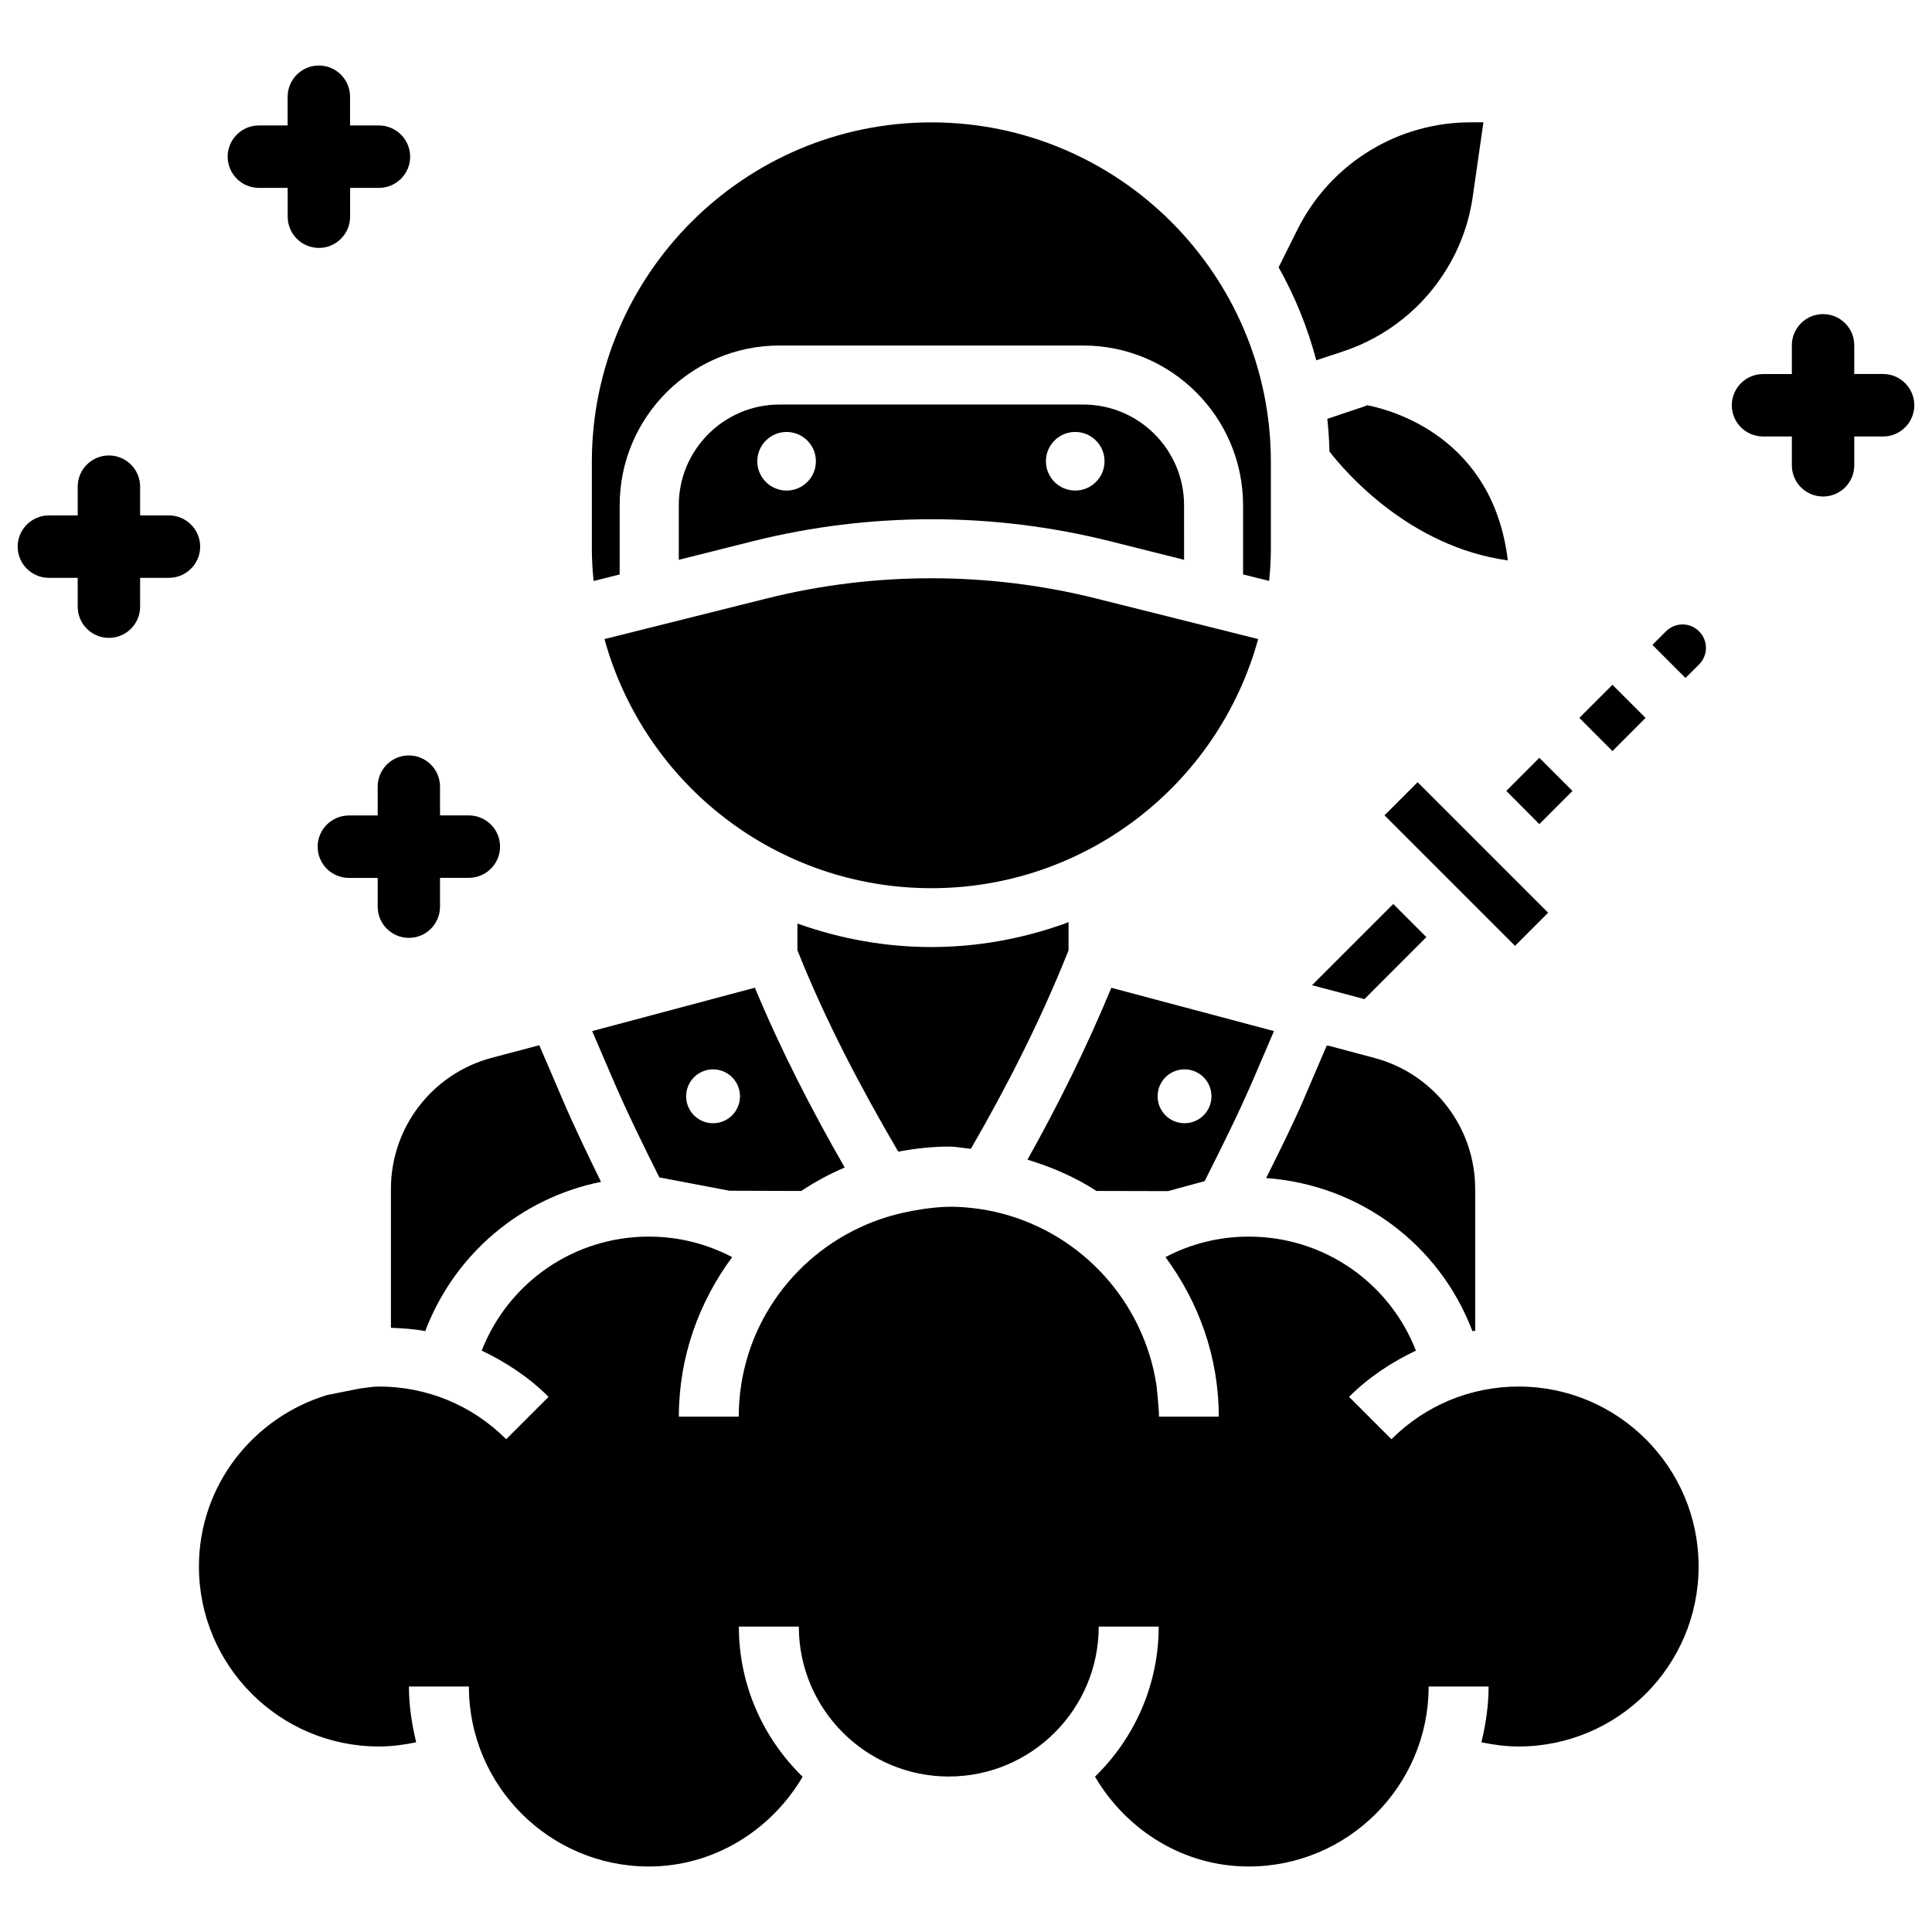
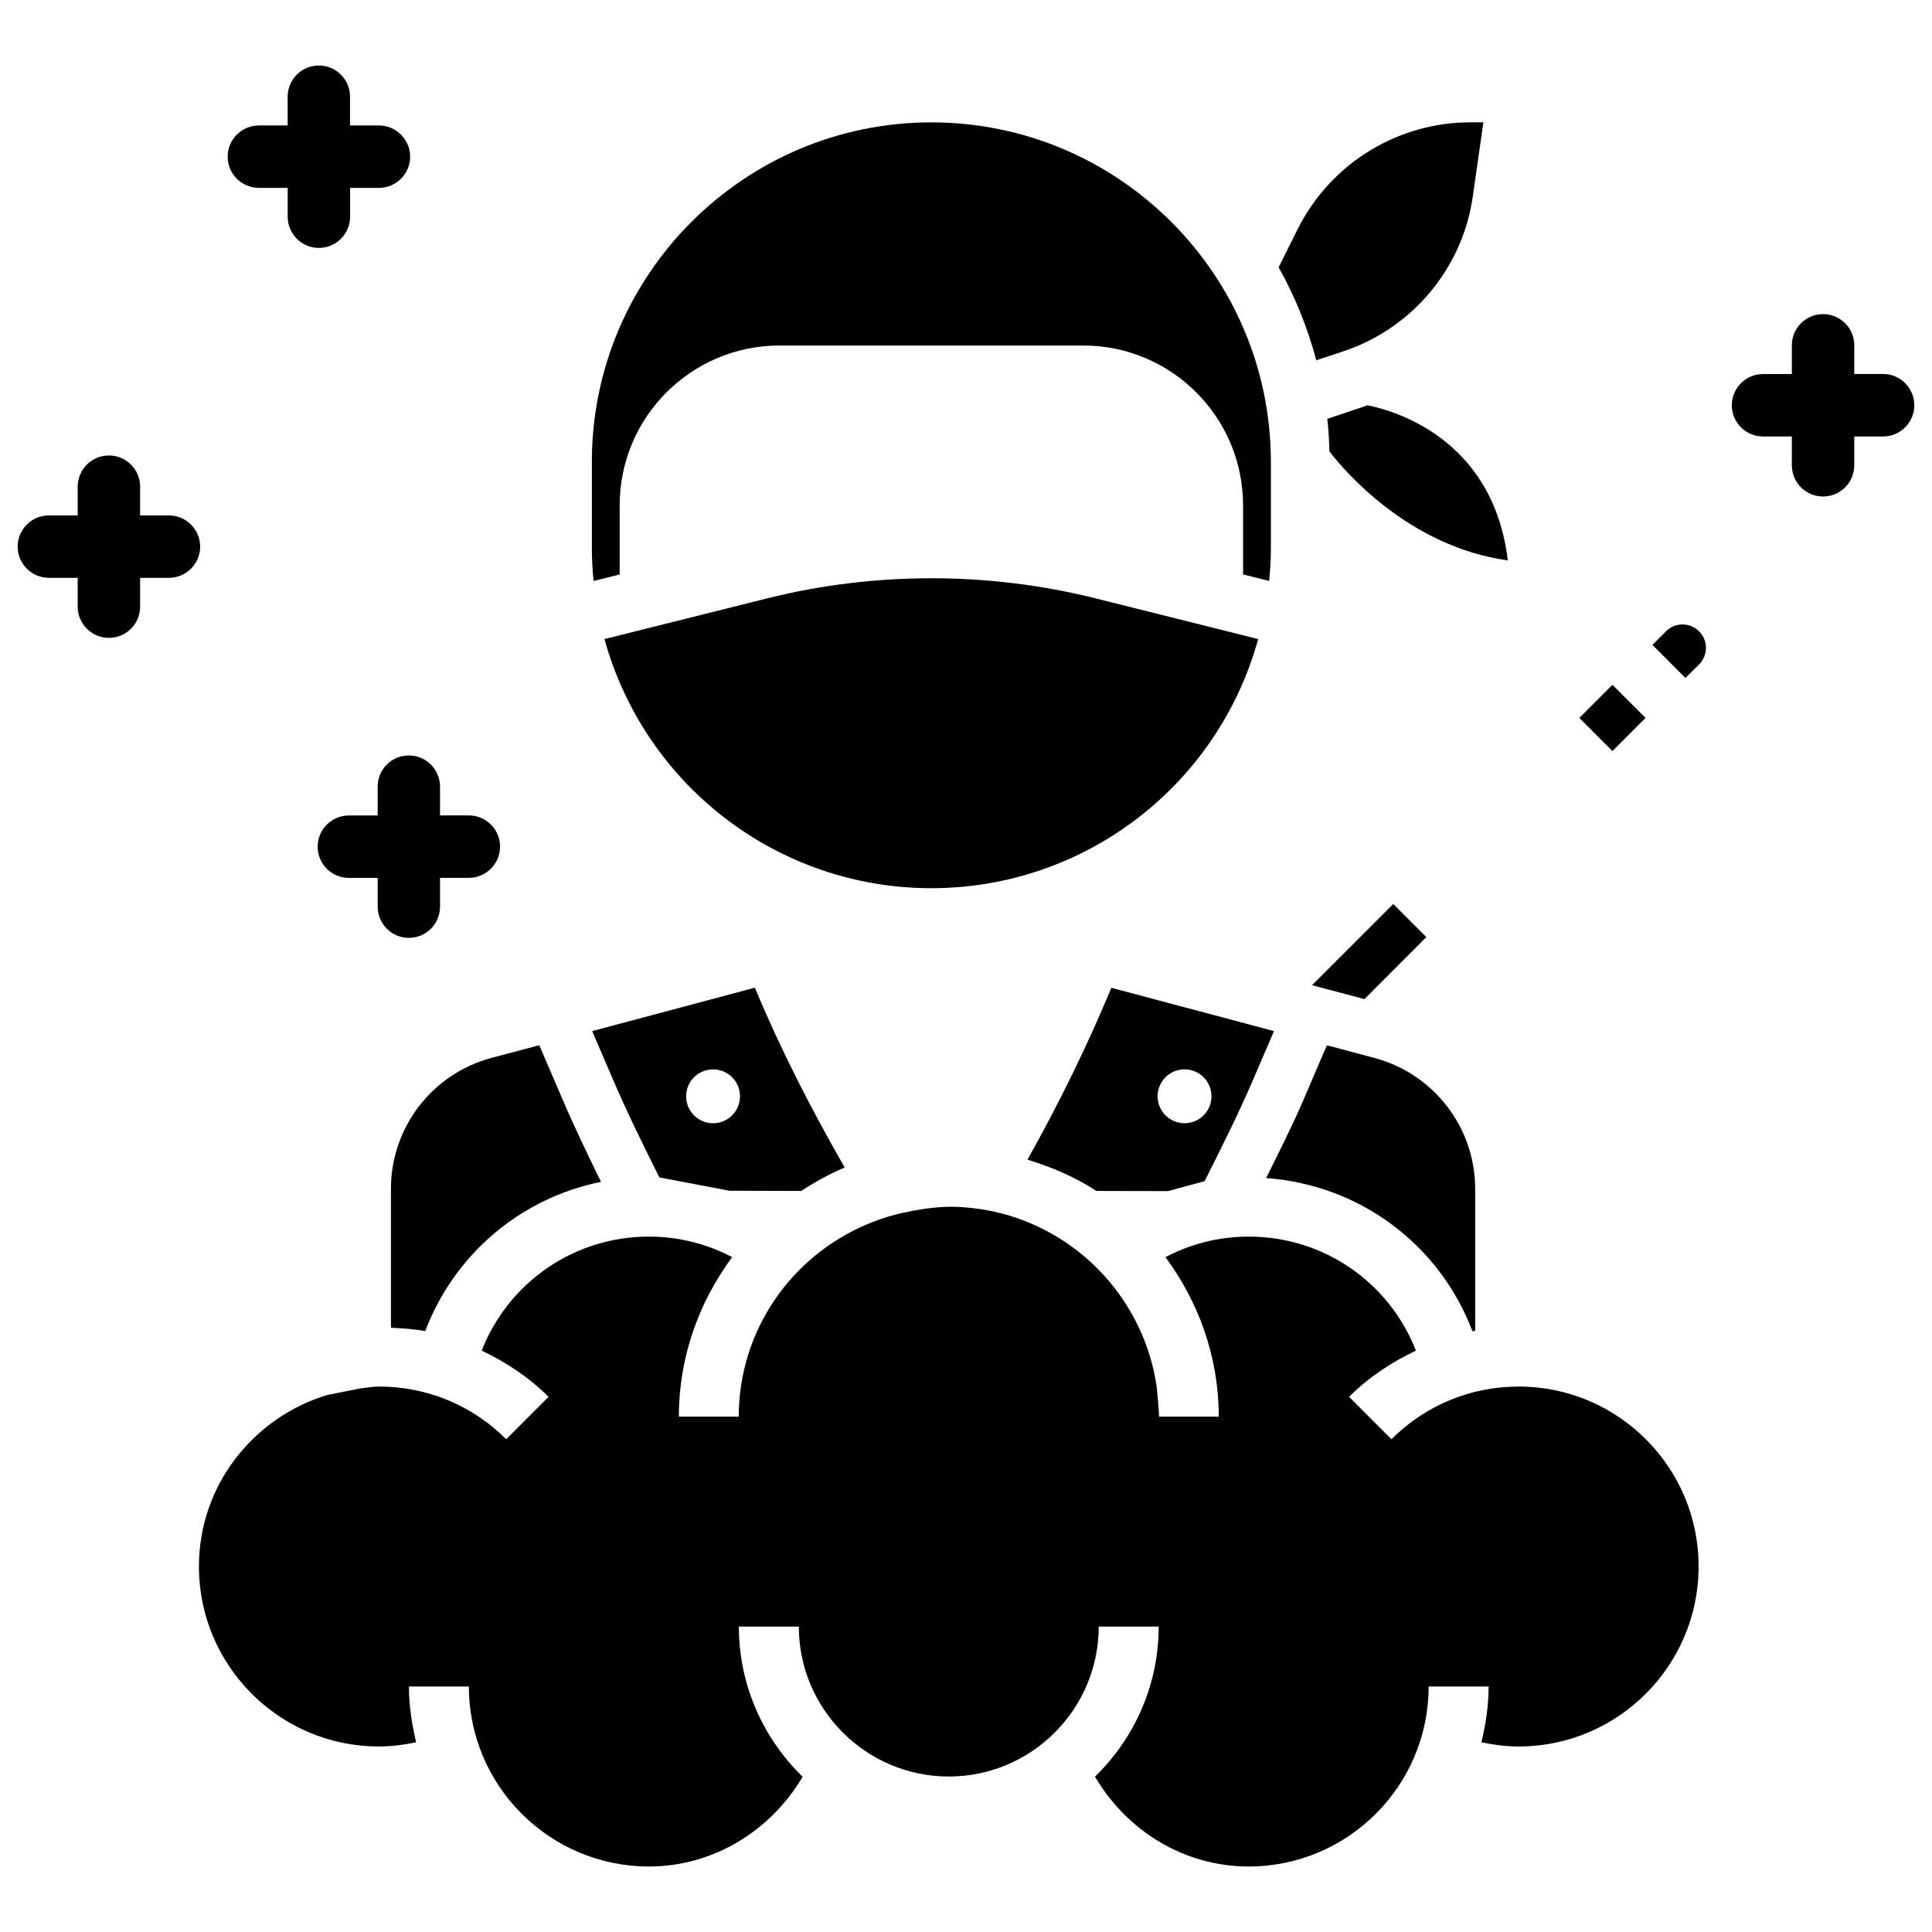
<svg xmlns="http://www.w3.org/2000/svg" width="800px" height="800px" version="1.1" viewBox="144 144 512 512">
  <defs>
    <clipPath id="b">
      <path d="m602 227h49.902v49h-49.902z" />
    </clipPath>
    <clipPath id="a">
      <path d="m148.09 264h49.906v50h-49.906z" />
    </clipPath>
  </defs>
  <path d="m479.54 456.2c24.77 1.785 45.93 17.57 54.664 40.559 0.23-0.043 0.504-0.02 0.734-0.062v-37.617c0-16.27-10.938-30.5-26.66-34.699l-12.027-3.211-0.652-0.082-6.172 14.402c-3.047 7.043-6.488 13.867-9.887 20.711z" />
  <path d="m546.48 511.45c-12.742 0-24.707 4.953-33.734 13.961l-11.23-11.23c5.207-5.207 11.25-9.172 17.719-12.258-7.074-18.055-24.395-30.207-44.293-30.207-7.809 0-15.305 1.867-22.082 5.438 8.773 11.883 14.129 26.406 14.129 42.277h-15.891c0.23 0-0.523-7.66-0.629-8.355-0.418-2.731-1.027-5.414-1.848-8.039-1.594-5.144-3.945-10.055-6.949-14.527-2.961-4.43-6.57-8.418-10.664-11.84-4.113-3.422-8.711-6.254-13.645-8.375-5.016-2.164-10.348-3.57-15.785-4.156-2.477-0.273-4.848-0.418-7.328-0.293-3.738 0.188-7.473 0.777-11.125 1.594-2.644 0.609-5.269 1.387-7.789 2.371-4.977 1.93-9.676 4.578-13.918 7.828-4.199 3.234-7.934 7.055-11.062 11.336-3.148 4.324-5.668 9.09-7.453 14.129-1.828 5.207-2.875 10.684-3.086 16.184-0.02 0.715-0.043 1.426-0.043 2.141h-15.871c0-15.871 5.352-30.398 14.129-42.277-6.758-3.547-14.273-5.438-22.082-5.438-19.879 0-37.219 12.176-44.293 30.207 6.445 3.086 12.512 7.055 17.719 12.258l-11.23 11.23c-9.004-9.004-20.992-13.961-33.734-13.961-1.699 0-3.297 0.336-4.953 0.504l-6.215 1.238-2.539 0.504c-19.586 5.941-33.984 23.953-33.984 45.449 0 26.305 21.391 47.695 47.695 47.695 3.359 0 6.633-0.441 9.867-1.113-1.133-4.766-1.91-9.676-1.91-14.777h15.891c0 26.305 21.391 47.695 47.695 47.695 16.984 0 32.242-9.363 40.746-23.785-10.391-10.117-16.898-24.203-16.898-39.801h15.891c0 21.914 17.844 39.738 39.738 39.738 21.914 0 39.738-17.82 39.738-39.738h15.891c0 15.598-6.508 29.684-16.879 39.781 8.5 14.441 23.699 23.805 40.723 23.805 26.305 0 47.695-21.391 47.695-47.695h15.891c0 5.102-0.754 10.012-1.91 14.777 3.234 0.672 6.508 1.113 9.867 1.113 26.305 0 47.695-21.391 47.695-47.695 0.031-26.281-21.359-47.691-47.664-47.691z" />
  <path d="m589.89 309.48c-1.637 0-3.234 0.672-4.387 1.828l-3.59 3.59 8.754 8.773 3.609-3.59c1.156-1.156 1.828-2.769 1.828-4.41-0.023-3.398-2.797-6.191-6.215-6.191z" />
  <path d="m522 392.34-8.773-8.773-21.52 21.516 13.879 3.695z" />
  <path d="m580.09 334.25-8.773-8.773-8.777 8.773 8.777 8.797z" />
-   <path d="m510.91 360.07 8.773-8.773 34.586 34.586-8.773 8.773z" />
-   <path d="m551.94 362.4 8.777-8.797-8.777-8.773-8.754 8.773z" />
-   <path d="m247.6 459.07v36.801c3.066 0.148 6.109 0.316 9.09 0.883 7.766-20.445 25.336-35.266 46.582-39.551-3.504-7.199-6.992-14.379-10.141-21.727l-6.215-14.484-12.656 3.356c-15.727 4.199-26.66 18.434-26.66 34.723z" />
+   <path d="m247.6 459.07v36.801c3.066 0.148 6.109 0.316 9.09 0.883 7.766-20.445 25.336-35.266 46.582-39.551-3.504-7.199-6.992-14.379-10.141-21.727l-6.215-14.484-12.656 3.356c-15.727 4.199-26.66 18.434-26.66 34.723" />
  <path d="m306.33 429.81c3.801 8.879 8.082 17.57 12.406 26.219l18.578 3.527 19.02 0.062c3.633-2.394 7.473-4.512 11.523-6.215-8.859-15.43-16.984-31.258-23.805-47.652l-43.117 11.504zm26.641-2.414c3.945 0 7.137 3.191 7.137 7.137s-3.191 7.137-7.137 7.137c-3.945 0-7.137-3.191-7.137-7.137-0.004-3.949 3.188-7.137 7.137-7.137z" />
  <path d="m390.82 379.38c40.516 0 75.844-27.059 86.613-66.02l-43.18-10.812c-28.402-7.074-58.465-7.074-86.863 0l-43.203 10.812c10.789 38.961 46.117 66.02 86.633 66.02z" />
  <path d="m506.37 251.39-0.168 0.062c-0.398 0.168-0.797 0.316-1.195 0.441l-9.258 3.106c0.316 2.875 0.504 5.773 0.566 8.648 4.113 5.312 21.117 25.234 47.273 28.863-3.906-32.492-30.461-39.777-37.219-41.121z" />
-   <path d="m395.44 447.86c2.016 0 3.906 0.418 5.856 0.586 9.656-16.711 18.41-33.945 25.633-51.977l0.25-0.652v-7.473l-1.051 0.441c-11.629 4.137-23.469 6.191-35.328 6.191s-23.699-2.059-35.203-6.129l-0.273-0.105v7.074l0.25 0.629c7.328 18.285 16.52 35.75 26.473 52.754 4.371-0.812 8.82-1.34 13.395-1.34z" />
  <path d="m500.07 237.08c11.504-3.84 21.285-11.691 27.5-22.082 3.504-5.816 5.773-12.195 6.738-18.977l2.812-19.605h-3.402c-9.277 0-18.41 2.519-26.367 7.305-8.375 5.016-15.094 12.301-19.461 21.012l-5.039 10.098c4.344 7.746 7.703 16.039 9.973 24.645z" />
  <path d="m416.29 451.32c6.488 1.996 12.699 4.641 18.262 8.293 0.566 0 18.977 0.043 18.977 0.043l9.719-2.644c4.492-8.965 9.004-17.926 12.973-27.184l5.394-12.574-43.098-11.484c-6.484 15.656-13.977 30.836-22.227 45.551zm41.625-23.93c3.945 0 7.137 3.191 7.137 7.137s-3.191 7.137-7.137 7.137c-3.945 0-7.137-3.191-7.137-7.137 0-3.949 3.191-7.137 7.137-7.137z" />
-   <path d="m438.06 287.4 19.734 4.953-0.004-14.441c0-14.715-11.965-26.703-26.703-26.703h-80.523c-14.715 0-26.68 11.988-26.68 26.703v14.441l19.734-4.953c15.449-3.863 31.34-5.793 47.23-5.793 15.891-0.004 31.758 1.93 47.211 5.793zm-9.113-28.93c4.281 0 7.766 3.484 7.766 7.766s-3.484 7.766-7.766 7.766-7.766-3.484-7.766-7.766 3.465-7.766 7.766-7.766zm-76.492 15.535c-4.281 0-7.766-3.484-7.766-7.766s3.484-7.766 7.766-7.766 7.766 3.484 7.766 7.766c0 4.301-3.484 7.766-7.766 7.766z" />
  <path d="m308.22 296.23v-18.324c0-23.363 18.996-42.34 42.34-42.34h80.527c23.344 0 42.34 18.977 42.34 42.34v18.324l6.906 1.723c0.316-3.066 0.461-5.898 0.461-8.566v-22.984c0-49.605-40.367-89.973-89.973-89.973-49.602 0-89.973 40.367-89.973 89.973v22.984c0 2.664 0.148 5.457 0.461 8.586z" />
  <g clip-path="url(#b)">
    <path d="m643.04 243.11h-7.641v-7.602c0-4.555-3.695-8.27-8.27-8.27-4.578 0-8.27 3.715-8.27 8.27v7.621h-7.641c-4.555 0-8.27 3.715-8.27 8.27 0 4.555 3.695 8.27 8.27 8.27h7.641v7.641c0 4.555 3.695 8.27 8.27 8.27 4.578 0 8.27-3.715 8.27-8.27v-7.637h7.641c4.555 0 8.27-3.715 8.27-8.27 0.004-4.559-3.711-8.293-8.27-8.293z" />
  </g>
  <path d="m244.09 352.47v7.641h-7.641c-4.555 0-8.27 3.715-8.27 8.27 0 4.555 3.695 8.27 8.27 8.27h7.641v7.621c0 4.555 3.695 8.27 8.27 8.27 4.578 0.004 8.25-3.711 8.25-8.289v-7.621h7.641c4.555 0 8.27-3.715 8.27-8.27 0-4.555-3.695-8.27-8.27-8.27h-7.641v-7.621c0-4.555-3.695-8.27-8.27-8.27-4.574 0-8.25 3.691-8.25 8.27z" />
  <g clip-path="url(#a)">
    <path d="m188.75 280.59h-7.617v-7.617c0-4.555-3.695-8.27-8.27-8.27-4.578-0.004-8.273 3.715-8.273 8.27v7.621l-7.641-0.004c-4.555 0-8.27 3.715-8.27 8.27-0.004 4.559 3.715 8.273 8.27 8.273h7.641v7.641c0 4.555 3.695 8.27 8.27 8.27 4.578 0 8.27-3.715 8.27-8.27l0.004-7.641h7.641c4.555 0 8.27-3.715 8.27-8.27 0-4.555-3.715-8.273-8.293-8.273z" />
  </g>
  <path d="m212.6 193.79h7.641v7.641c0 4.555 3.695 8.27 8.27 8.27 4.555 0 8.27-3.715 8.27-8.27l0.004-7.641h7.641c4.555 0 8.27-3.715 8.27-8.27 0-4.555-3.734-8.273-8.289-8.273h-7.641v-7.617c0-4.555-3.695-8.27-8.27-8.27-4.555 0-8.27 3.715-8.27 8.27v7.621l-7.625-0.004c-4.555 0-8.27 3.715-8.27 8.27 0 4.559 3.715 8.273 8.27 8.273z" />
</svg>